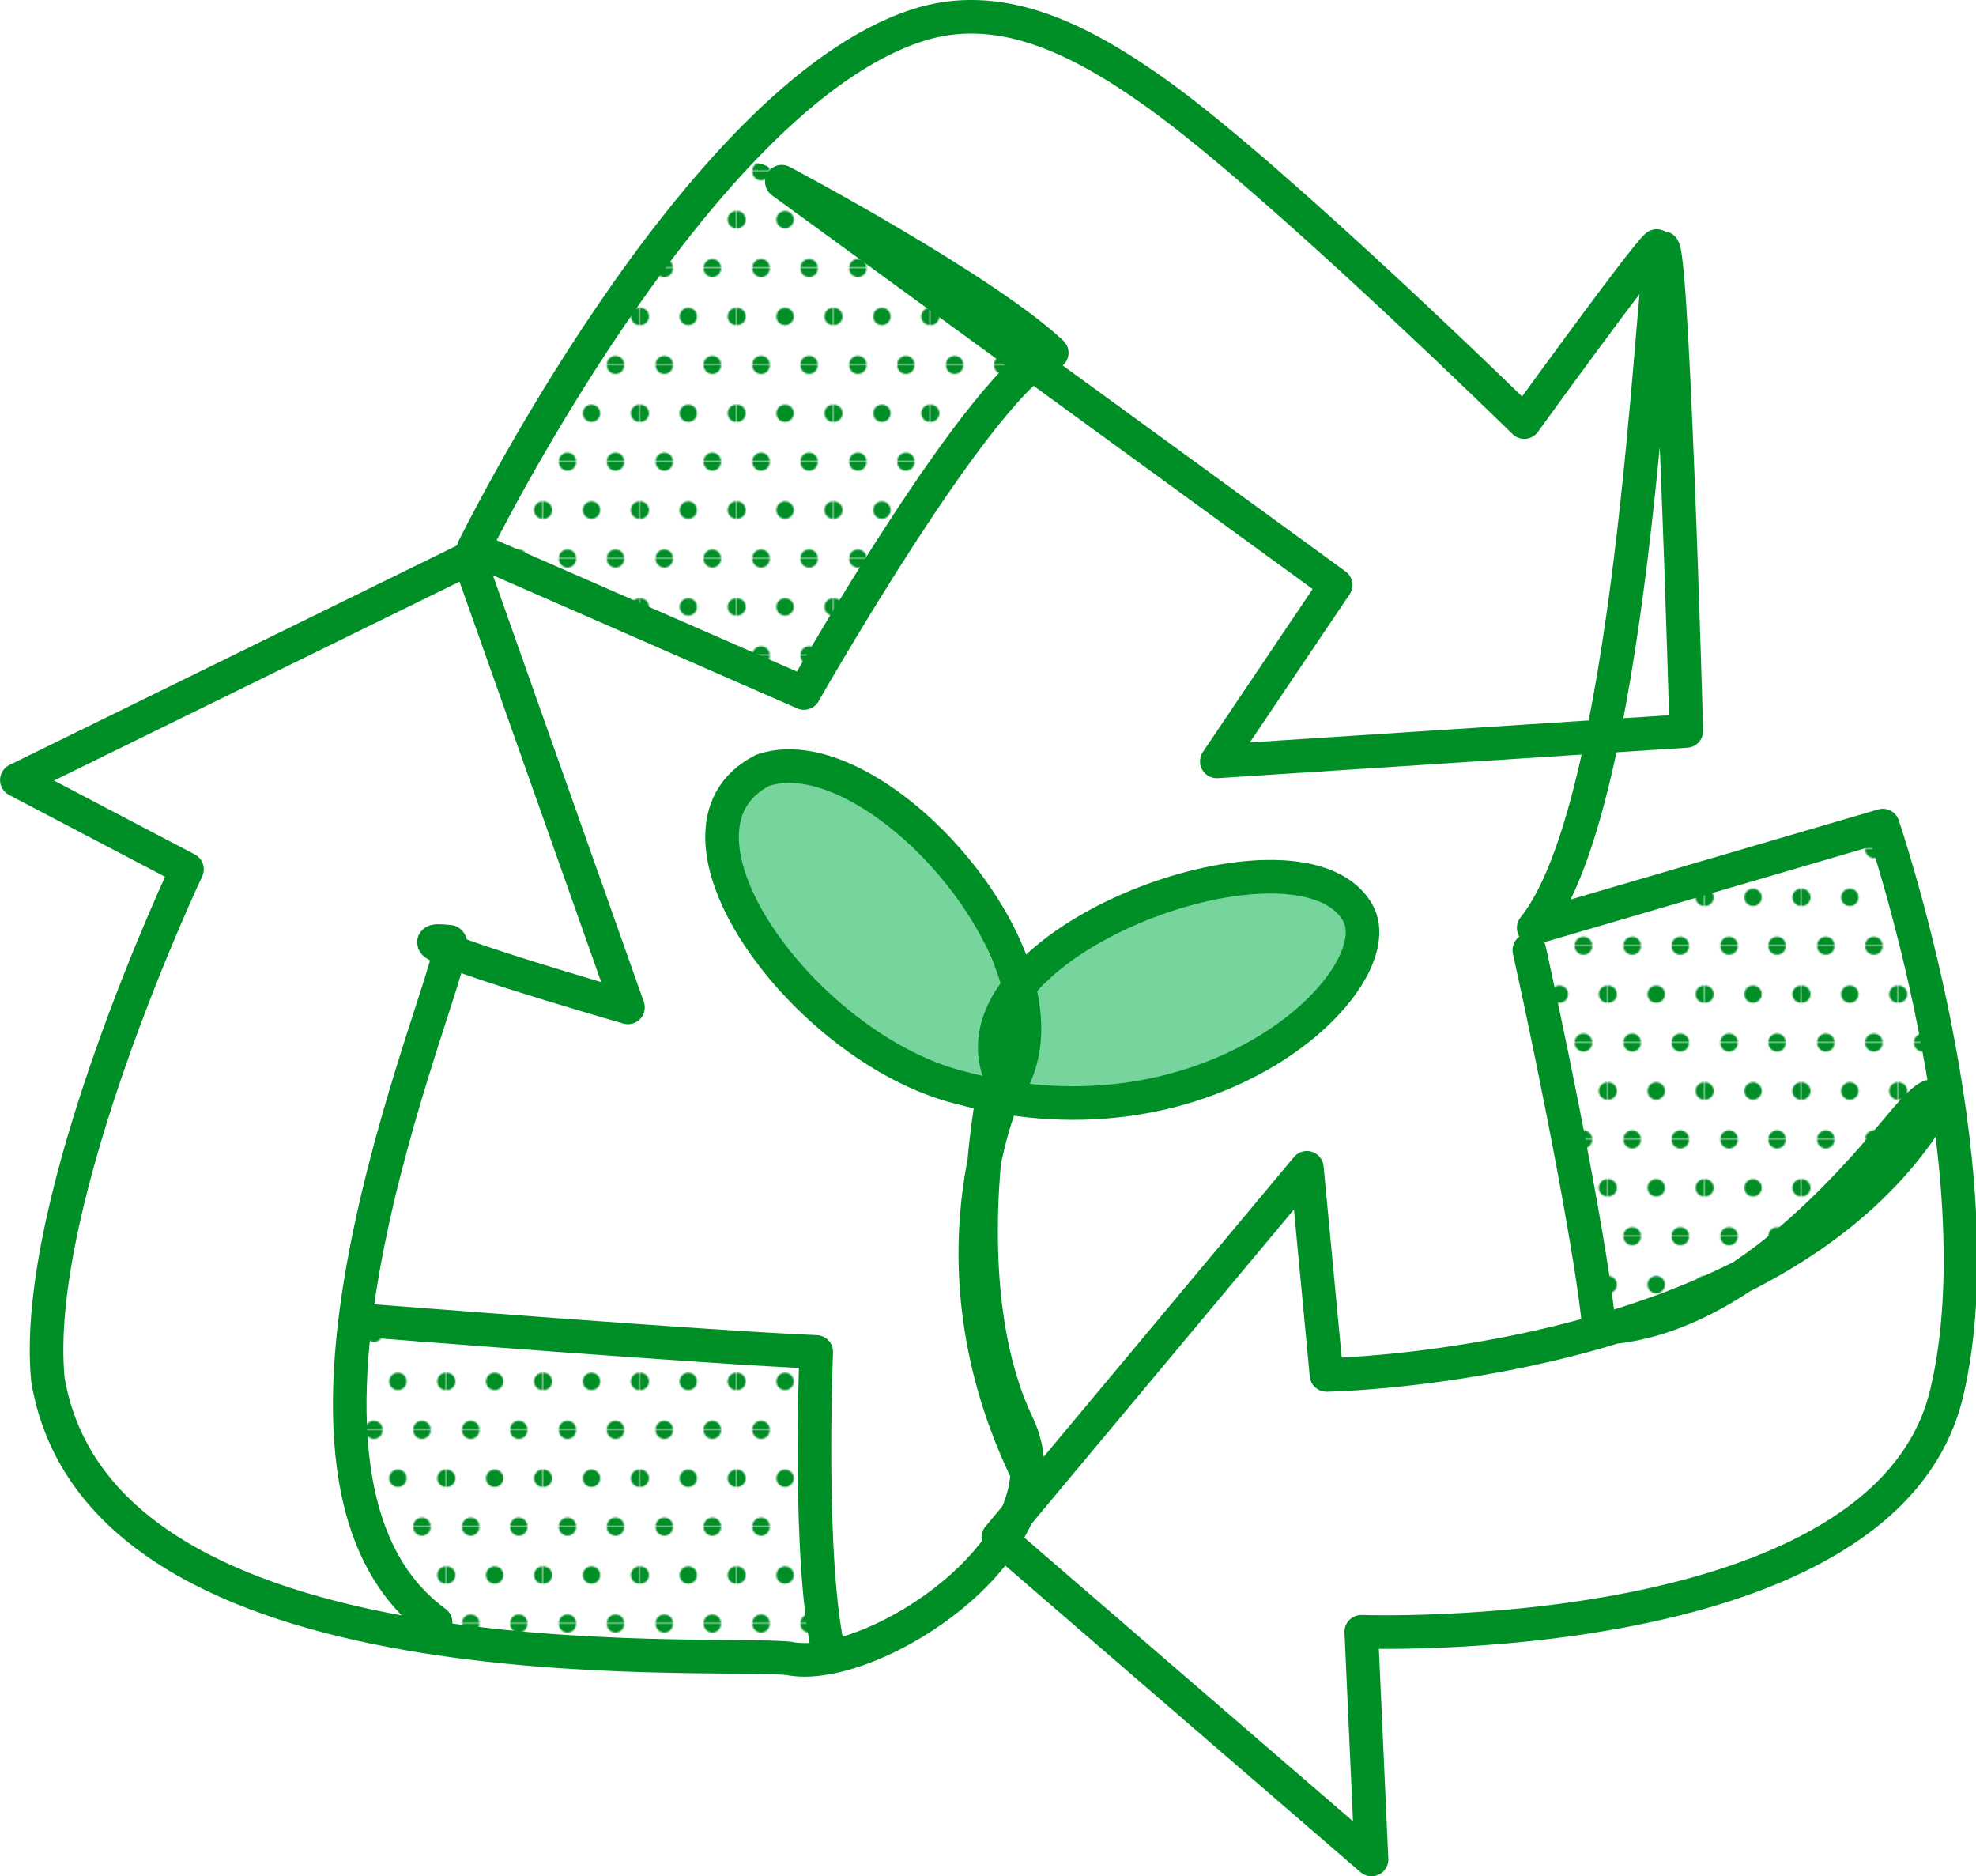
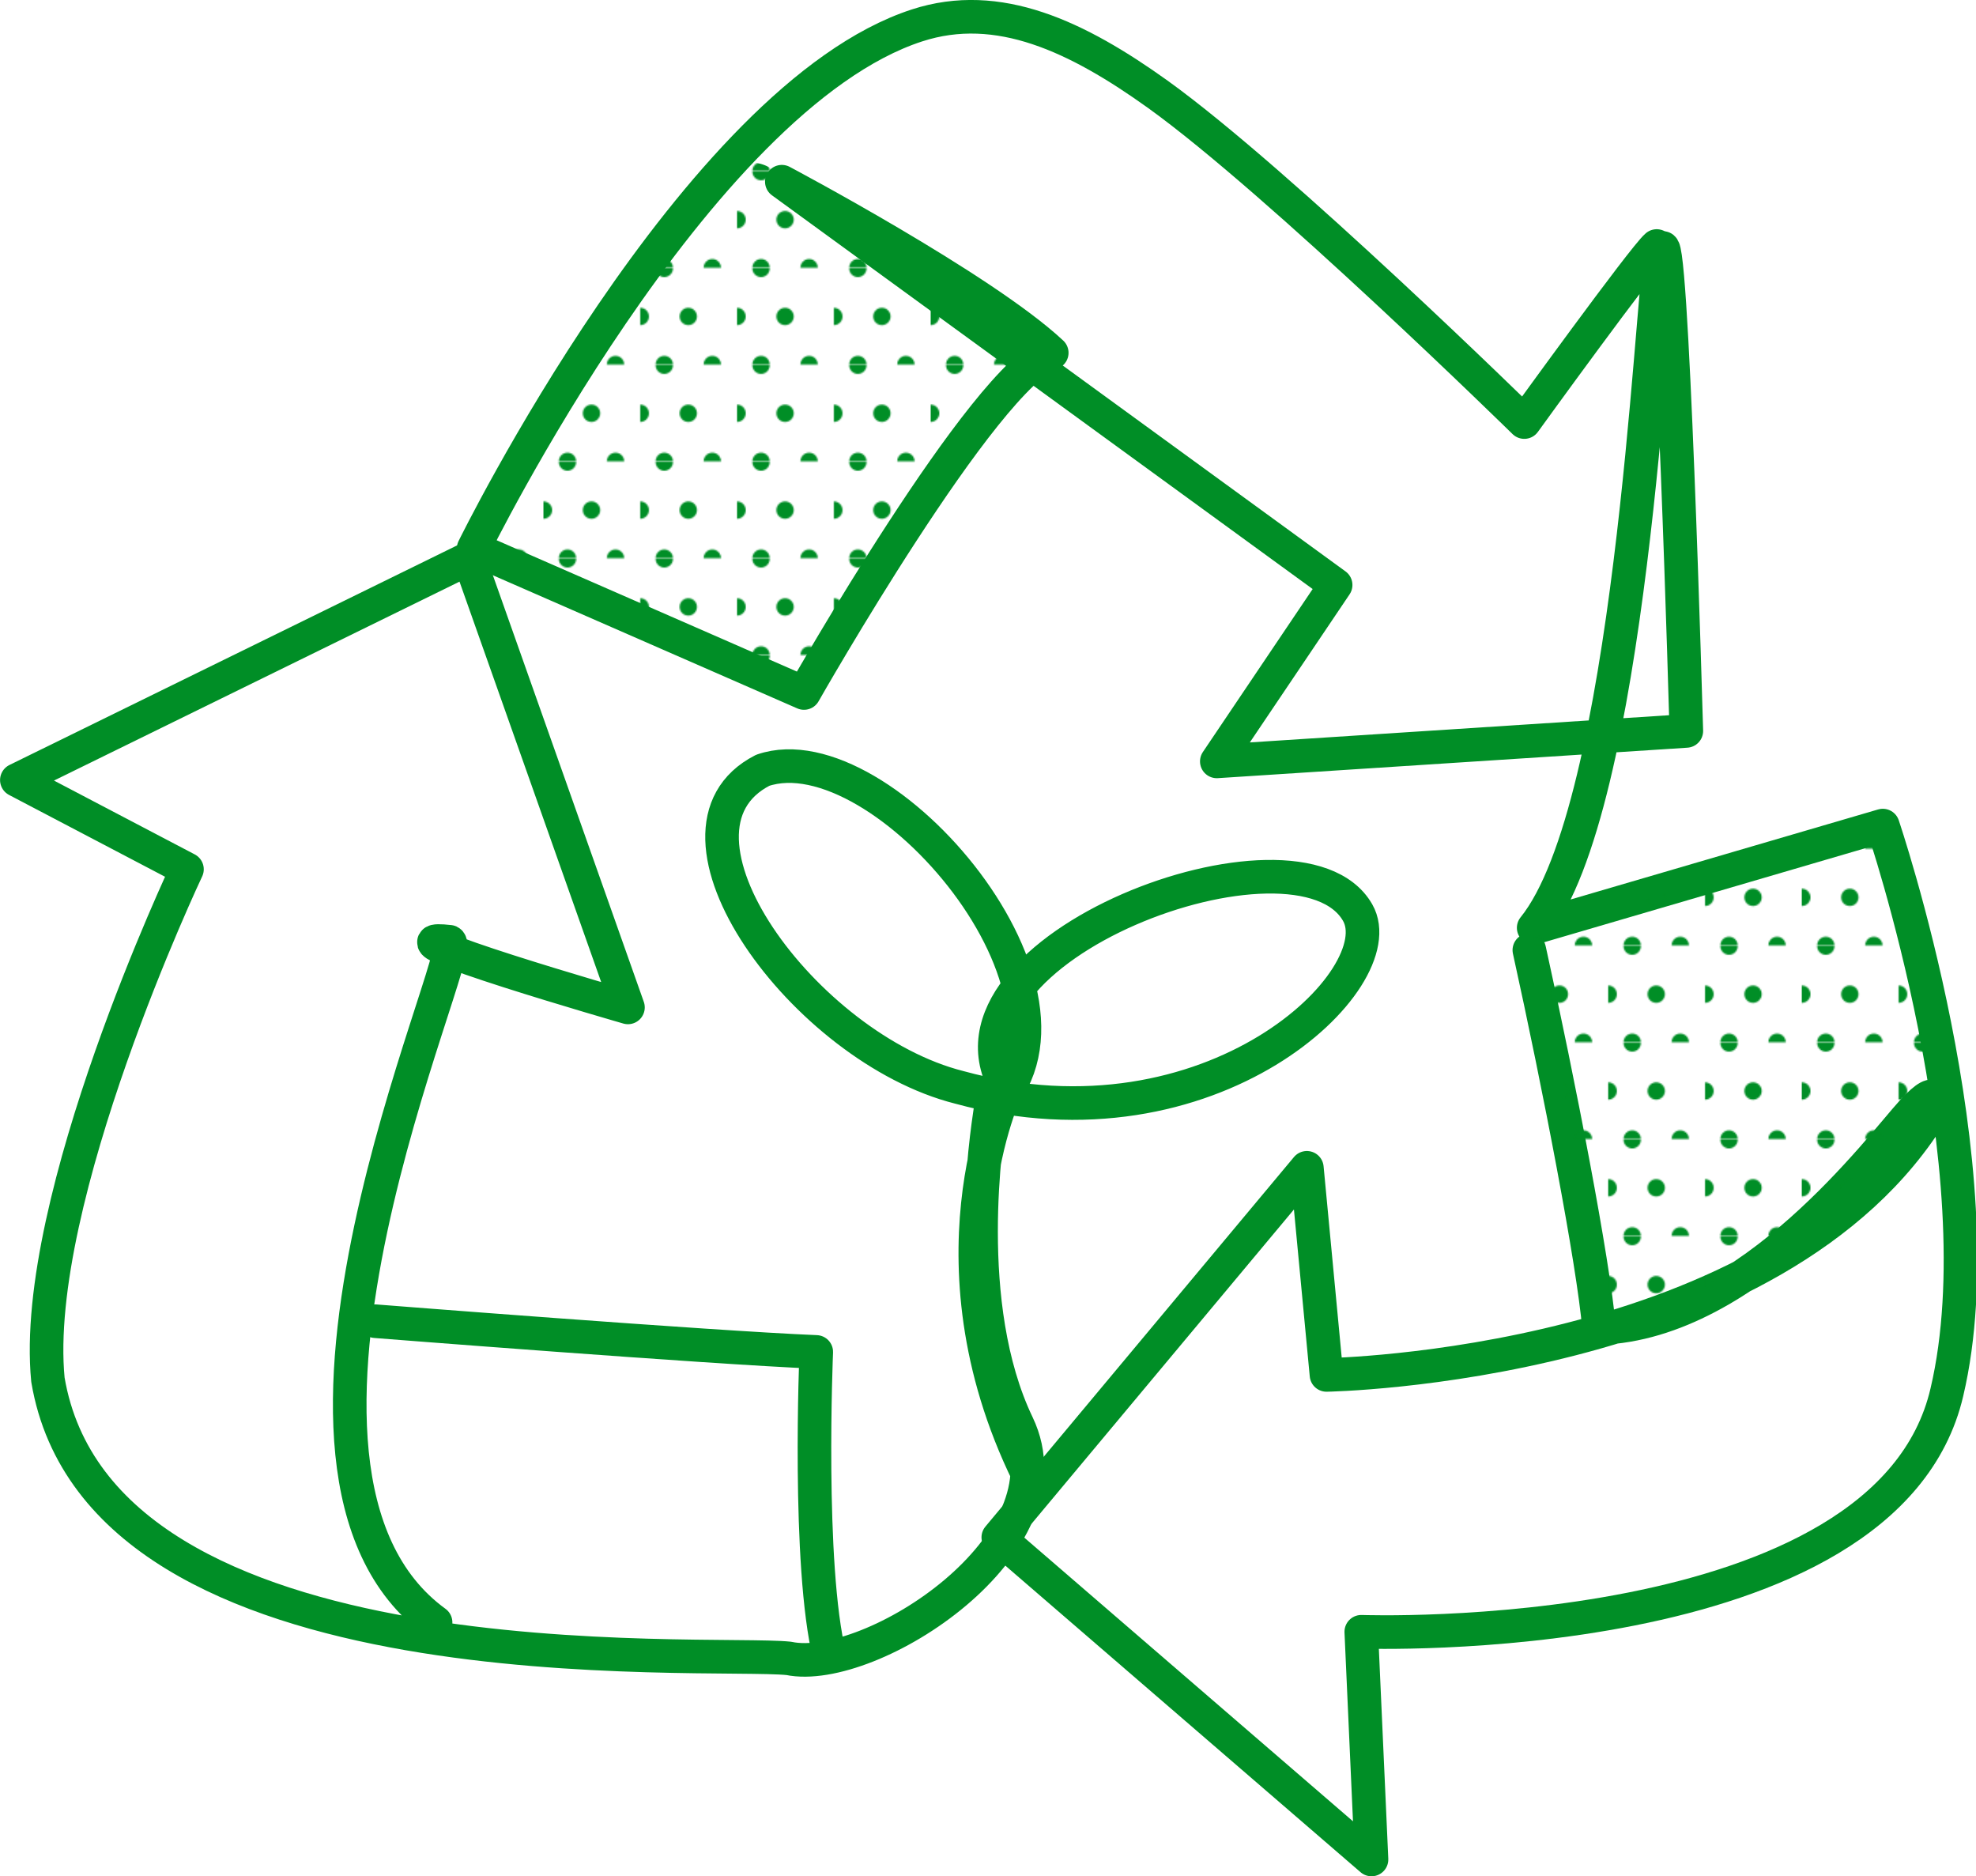
<svg xmlns="http://www.w3.org/2000/svg" viewBox="0 0 164.13 155.81">
  <defs>
    <style>.cls-1,.cls-6{fill:none;}.cls-2{fill:#008e26;}.cls-3{clip-path:url(#clip-path);}.cls-4{fill:#76d59d;}.cls-5{fill:url(#新規パターンスウォッチ_2);}.cls-6{stroke:#008e26;stroke-linecap:round;stroke-linejoin:round;stroke-width:2.79px;}</style>
    <clipPath id="clip-path" transform="translate(-17.93 -22.09)">
      <rect class="cls-1" width="200" height="200" />
    </clipPath>
    <pattern id="新規パターンスウォッチ_2" data-name="新規パターンスウォッチ 2" width="66.51" height="66.51" patternTransform="translate(288.19 285.58) scale(0.12 0.12)" patternUnits="userSpaceOnUse" viewBox="0 0 66.51 66.51">
      <rect class="cls-1" width="66.51" height="66.51" />
      <circle class="cls-2" cx="49.88" cy="66.51" r="6.01" />
      <circle class="cls-2" cx="16.63" cy="66.51" r="6.01" />
-       <circle class="cls-2" cx="66.51" cy="33.25" r="6.01" />
      <circle class="cls-2" cx="33.25" cy="33.25" r="6.01" />
      <circle class="cls-2" cy="33.25" r="6.01" />
-       <circle class="cls-2" cx="49.88" r="6.01" />
      <circle class="cls-2" cx="16.63" r="6.01" />
    </pattern>
  </defs>
  <g id="レイヤー_2" data-name="レイヤー 2">
    <g id="レイヤー_1-2" data-name="レイヤー 1">
      <g class="cls-3">
-         <path class="cls-4" d="M88.91,108.39c-3.88-2.34-6.09-6.62-8-10.74-.67-1.47-1.91-2.75-2.09-4.35s-.61-4.71.54-5.85A5.43,5.43,0,0,1,83,86c1.33,0,4,1.37,5.33,1.69a12.1,12.1,0,0,1,4.29,1.68,11.63,11.63,0,0,1,2.79,3.21,56.68,56.68,0,0,1,4.93,9.3c.31.76.86,1.68,1.67,1.55a1.92,1.92,0,0,0,.85-.49,30.63,30.63,0,0,1,24.68-6.59,5.64,5.64,0,0,1,2.72,1.06,3.93,3.93,0,0,1,1,4,8.2,8.2,0,0,1-2.52,3.54c-3.22,2.88-7.35,4.51-11.48,5.8a41.55,41.55,0,0,1-7.63,1.74,37.85,37.85,0,0,1-13.34-1.2,27,27,0,0,1-7.64-2.95,12.61,12.61,0,0,1-5.33-6.06" transform="translate(-17.93 -22.09)" />
-         <path class="cls-5" d="M53.52,156.48A49.18,49.18,0,0,1,48.18,140c-.42-2.56-.7-5.31.45-7.62a1.4,1.4,0,0,1,.48-.59,1.49,1.49,0,0,1,1-.06,187.58,187.58,0,0,0,33.73,2.33c.57,0,1.25,0,1.56.51a1.66,1.66,0,0,1,.2.63,56.39,56.39,0,0,1,.26,8.82,92.67,92.67,0,0,0,.76,12.56,2.11,2.11,0,0,1-.35,1.88,2.08,2.08,0,0,1-1.41.35H78.06c-5.06,0-10.12,0-15.18-.19a29.29,29.29,0,0,1-9.23-1.42" transform="translate(-17.93 -22.09)" />
        <path class="cls-5" d="M104.27,51c-7,7.24-14,18.4-18.52,27.43a1.77,1.77,0,0,1-.85,1,1.75,1.75,0,0,1-1.2-.16c-7.49-2.92-17.1-8.06-24.59-11a1.74,1.74,0,0,1-1-.77,1.71,1.71,0,0,1,.23-1.36C63.21,55.82,70,44.48,78.19,36.6a3.62,3.62,0,0,1,1.53-1,3.48,3.48,0,0,1,2.19.43c6.15,2.76,14.83,8.27,19.2,13.41" transform="translate(-17.93 -22.09)" />
        <path class="cls-6" d="M54.11,156.82c-17.37-12.62,2.64-55.76,1.16-56.52-6.72-.75,14.82,5.45,14.82,5.45l-13.2-37.3L19.33,86.87l14.13,7.41s-13,27.45-11.55,42.39c4.4,26.06,54.88,22.45,61.53,23.14,6.81,1.42,23.76-9.49,19-19.43s-2.55-24-2.24-26.13c10-9.27-9-31.59-18.92-28.19-9.76,5,3.48,23.09,16.33,26.33,21,5.75,36.2-9.07,33.09-14.51-4.92-8.63-36.06,3.08-29.15,14.59,0,0-7.14,14.78,2.2,32.93" transform="translate(-17.93 -22.09)" />
        <path class="cls-6" d="M155.54,42.52c-1.1.93-11,14.62-11,14.62s-20.4-20-30.44-27.22c-6.69-4.79-13.24-7.92-20-5.72-18.45,6-36.83,43.44-36.83,43.44l27.44,12s15-26.4,20.58-28.25C99.52,46,82.87,37.18,82.87,37.18l46,33.49L119,85.32l39-2.53s-1.24-44-2.09-39.84-2.48,46.18-10.59,56.19l29-8.49s9.69,28.53,5.32,47.06c-5,21.48-48.64,19.89-48.64,19.89l.85,18.91-31-26.75,25.63-30.69,1.63,17.2s37.52-.6,50.41-22.07c0,0,.78-2.55-1.77.23s-13.44,17.56-26,17.95c-.47-5.49-3.32-20.2-5.79-31.39" transform="translate(-17.93 -22.09)" />
        <path class="cls-6" d="M49.11,131.81S76.9,134,85.73,134.36c0,0-.75,17.72,1.11,25.29" transform="translate(-17.93 -22.09)" />
        <path class="cls-5" d="M148.25,98.86a148.34,148.34,0,0,1,25.26-6.7,172.72,172.72,0,0,1,5,20.06,2.32,2.32,0,0,1,0,1.17,2.27,2.27,0,0,1-.58.77c-7.19,7.23-15.13,14.05-24.6,17.85-.65.26-1.5.47-2,0a1.7,1.7,0,0,1-.33-.75,41.28,41.28,0,0,1-.91-5.41c-.87-7.06-2.55-13.62-3.42-20.67a17.12,17.12,0,0,0-1.47-5.17" transform="translate(-17.93 -22.09)" />
      </g>
    </g>
  </g>
</svg>